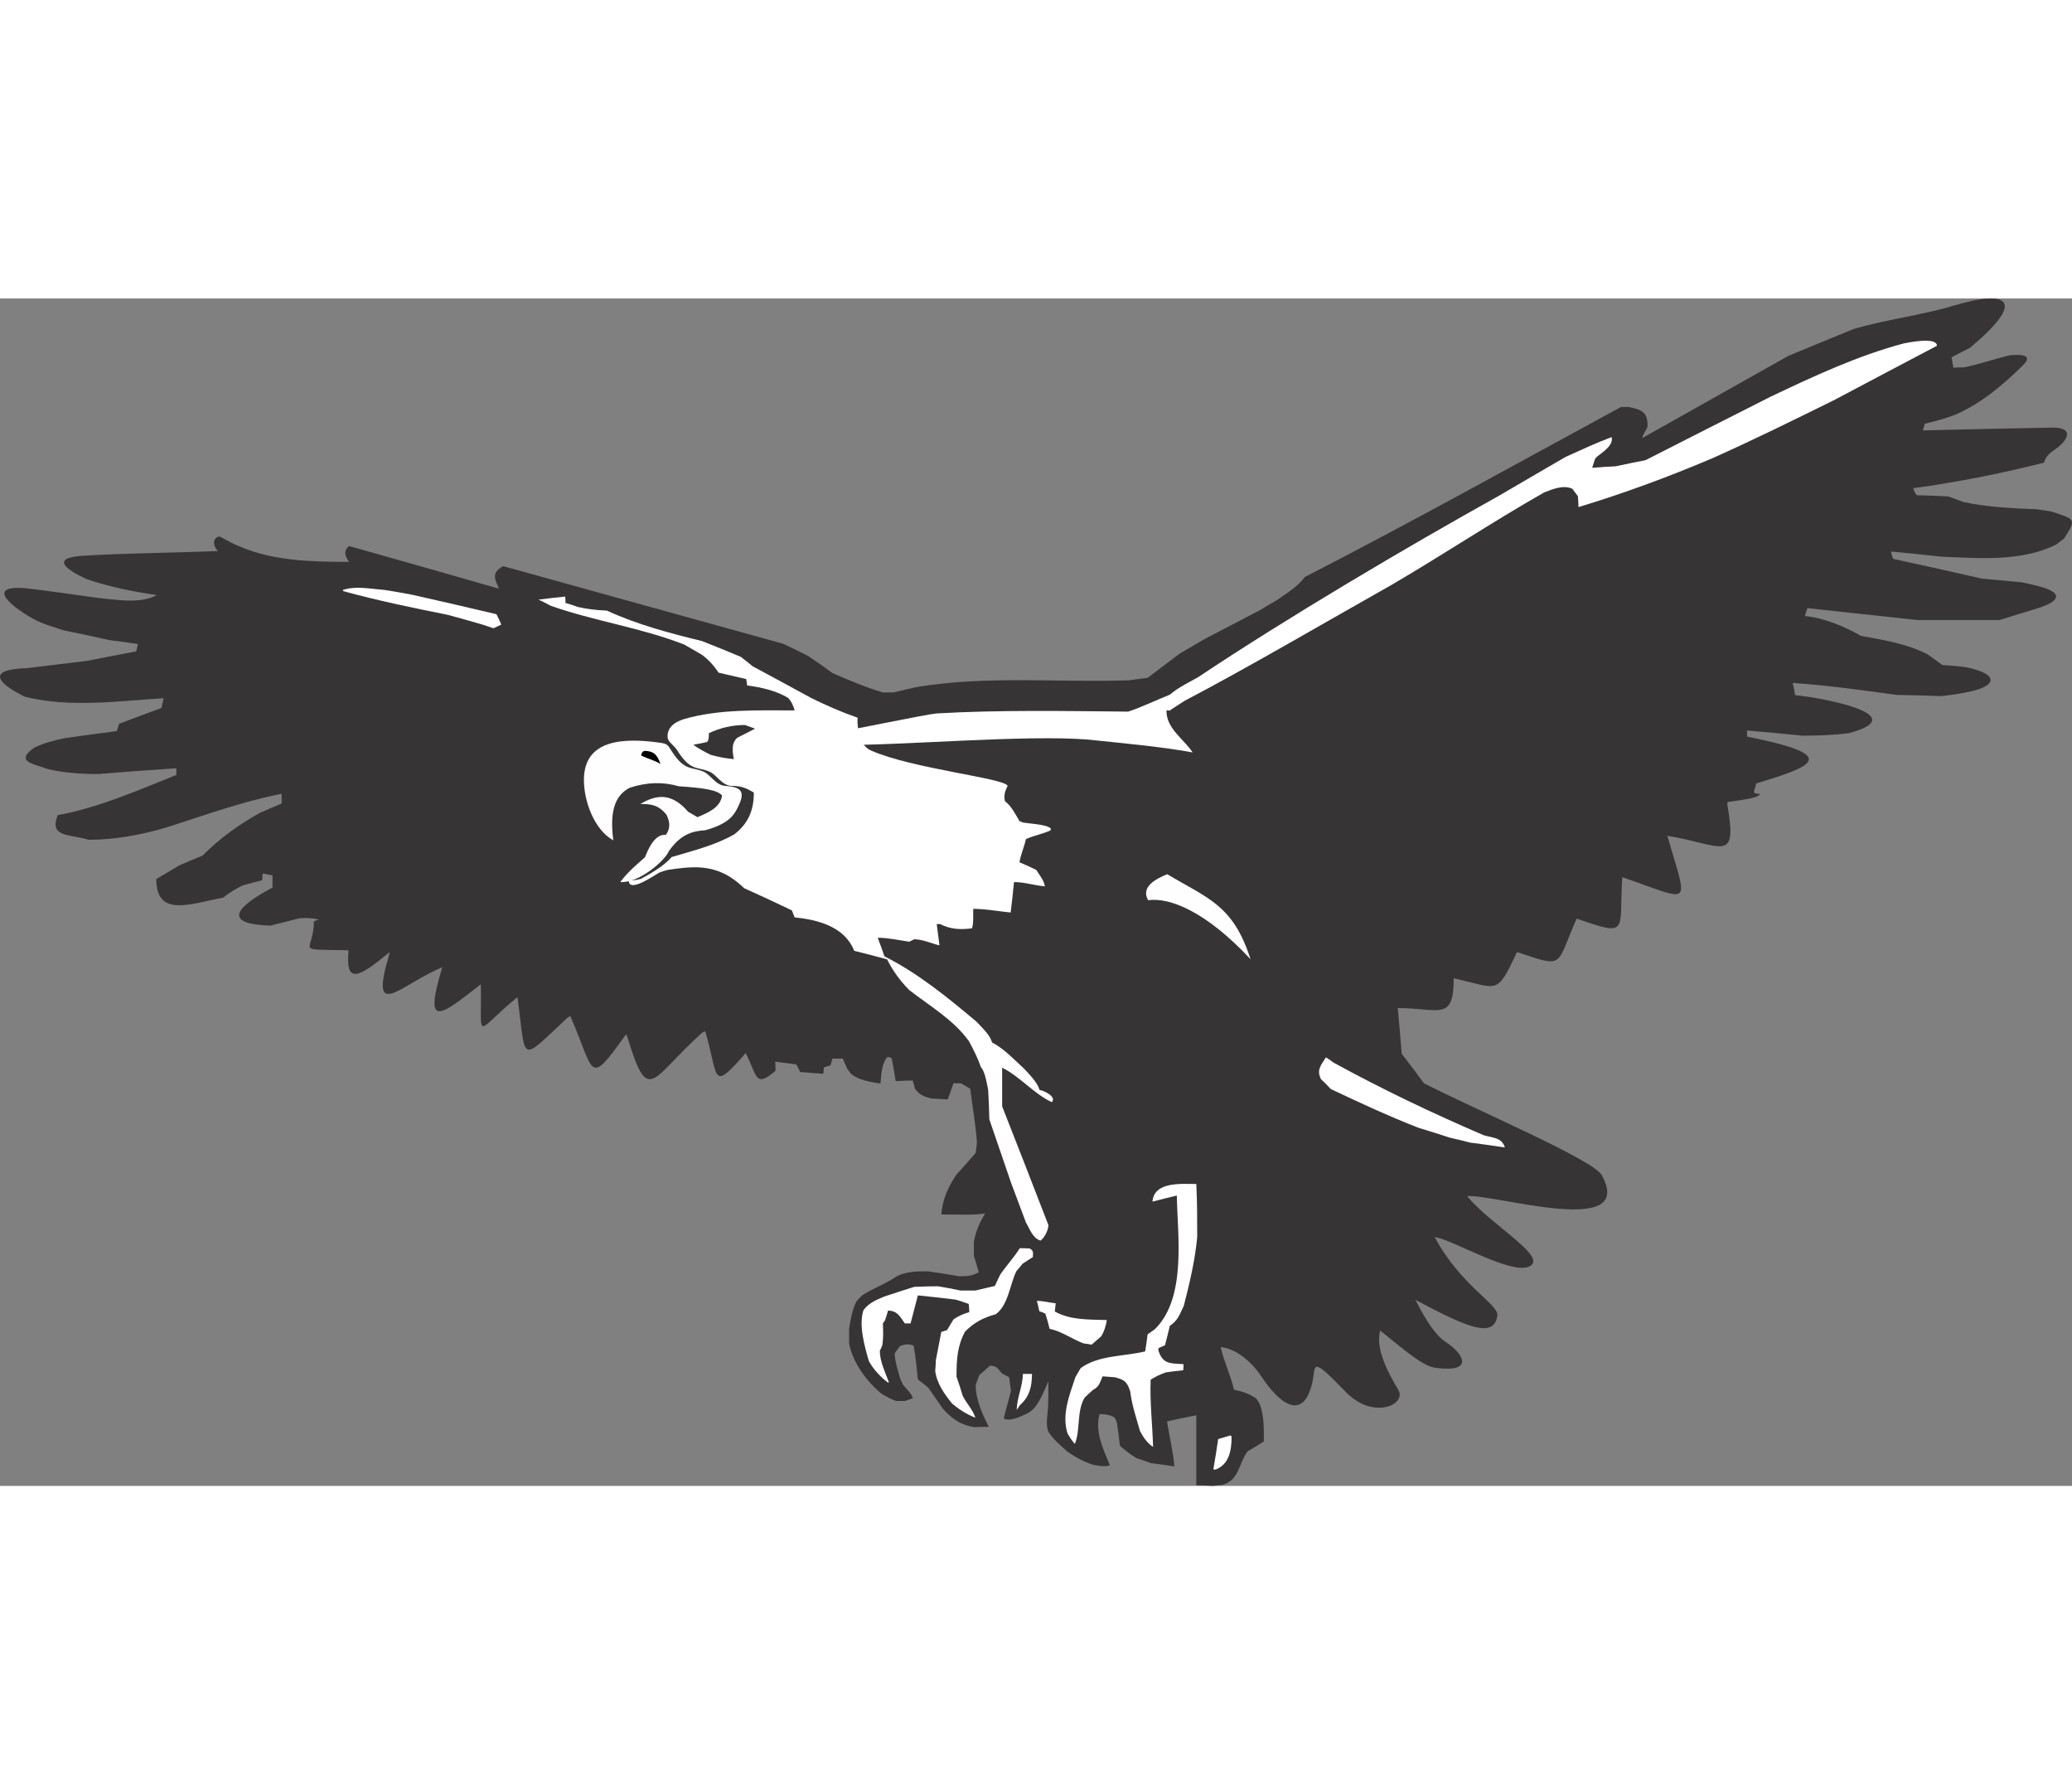
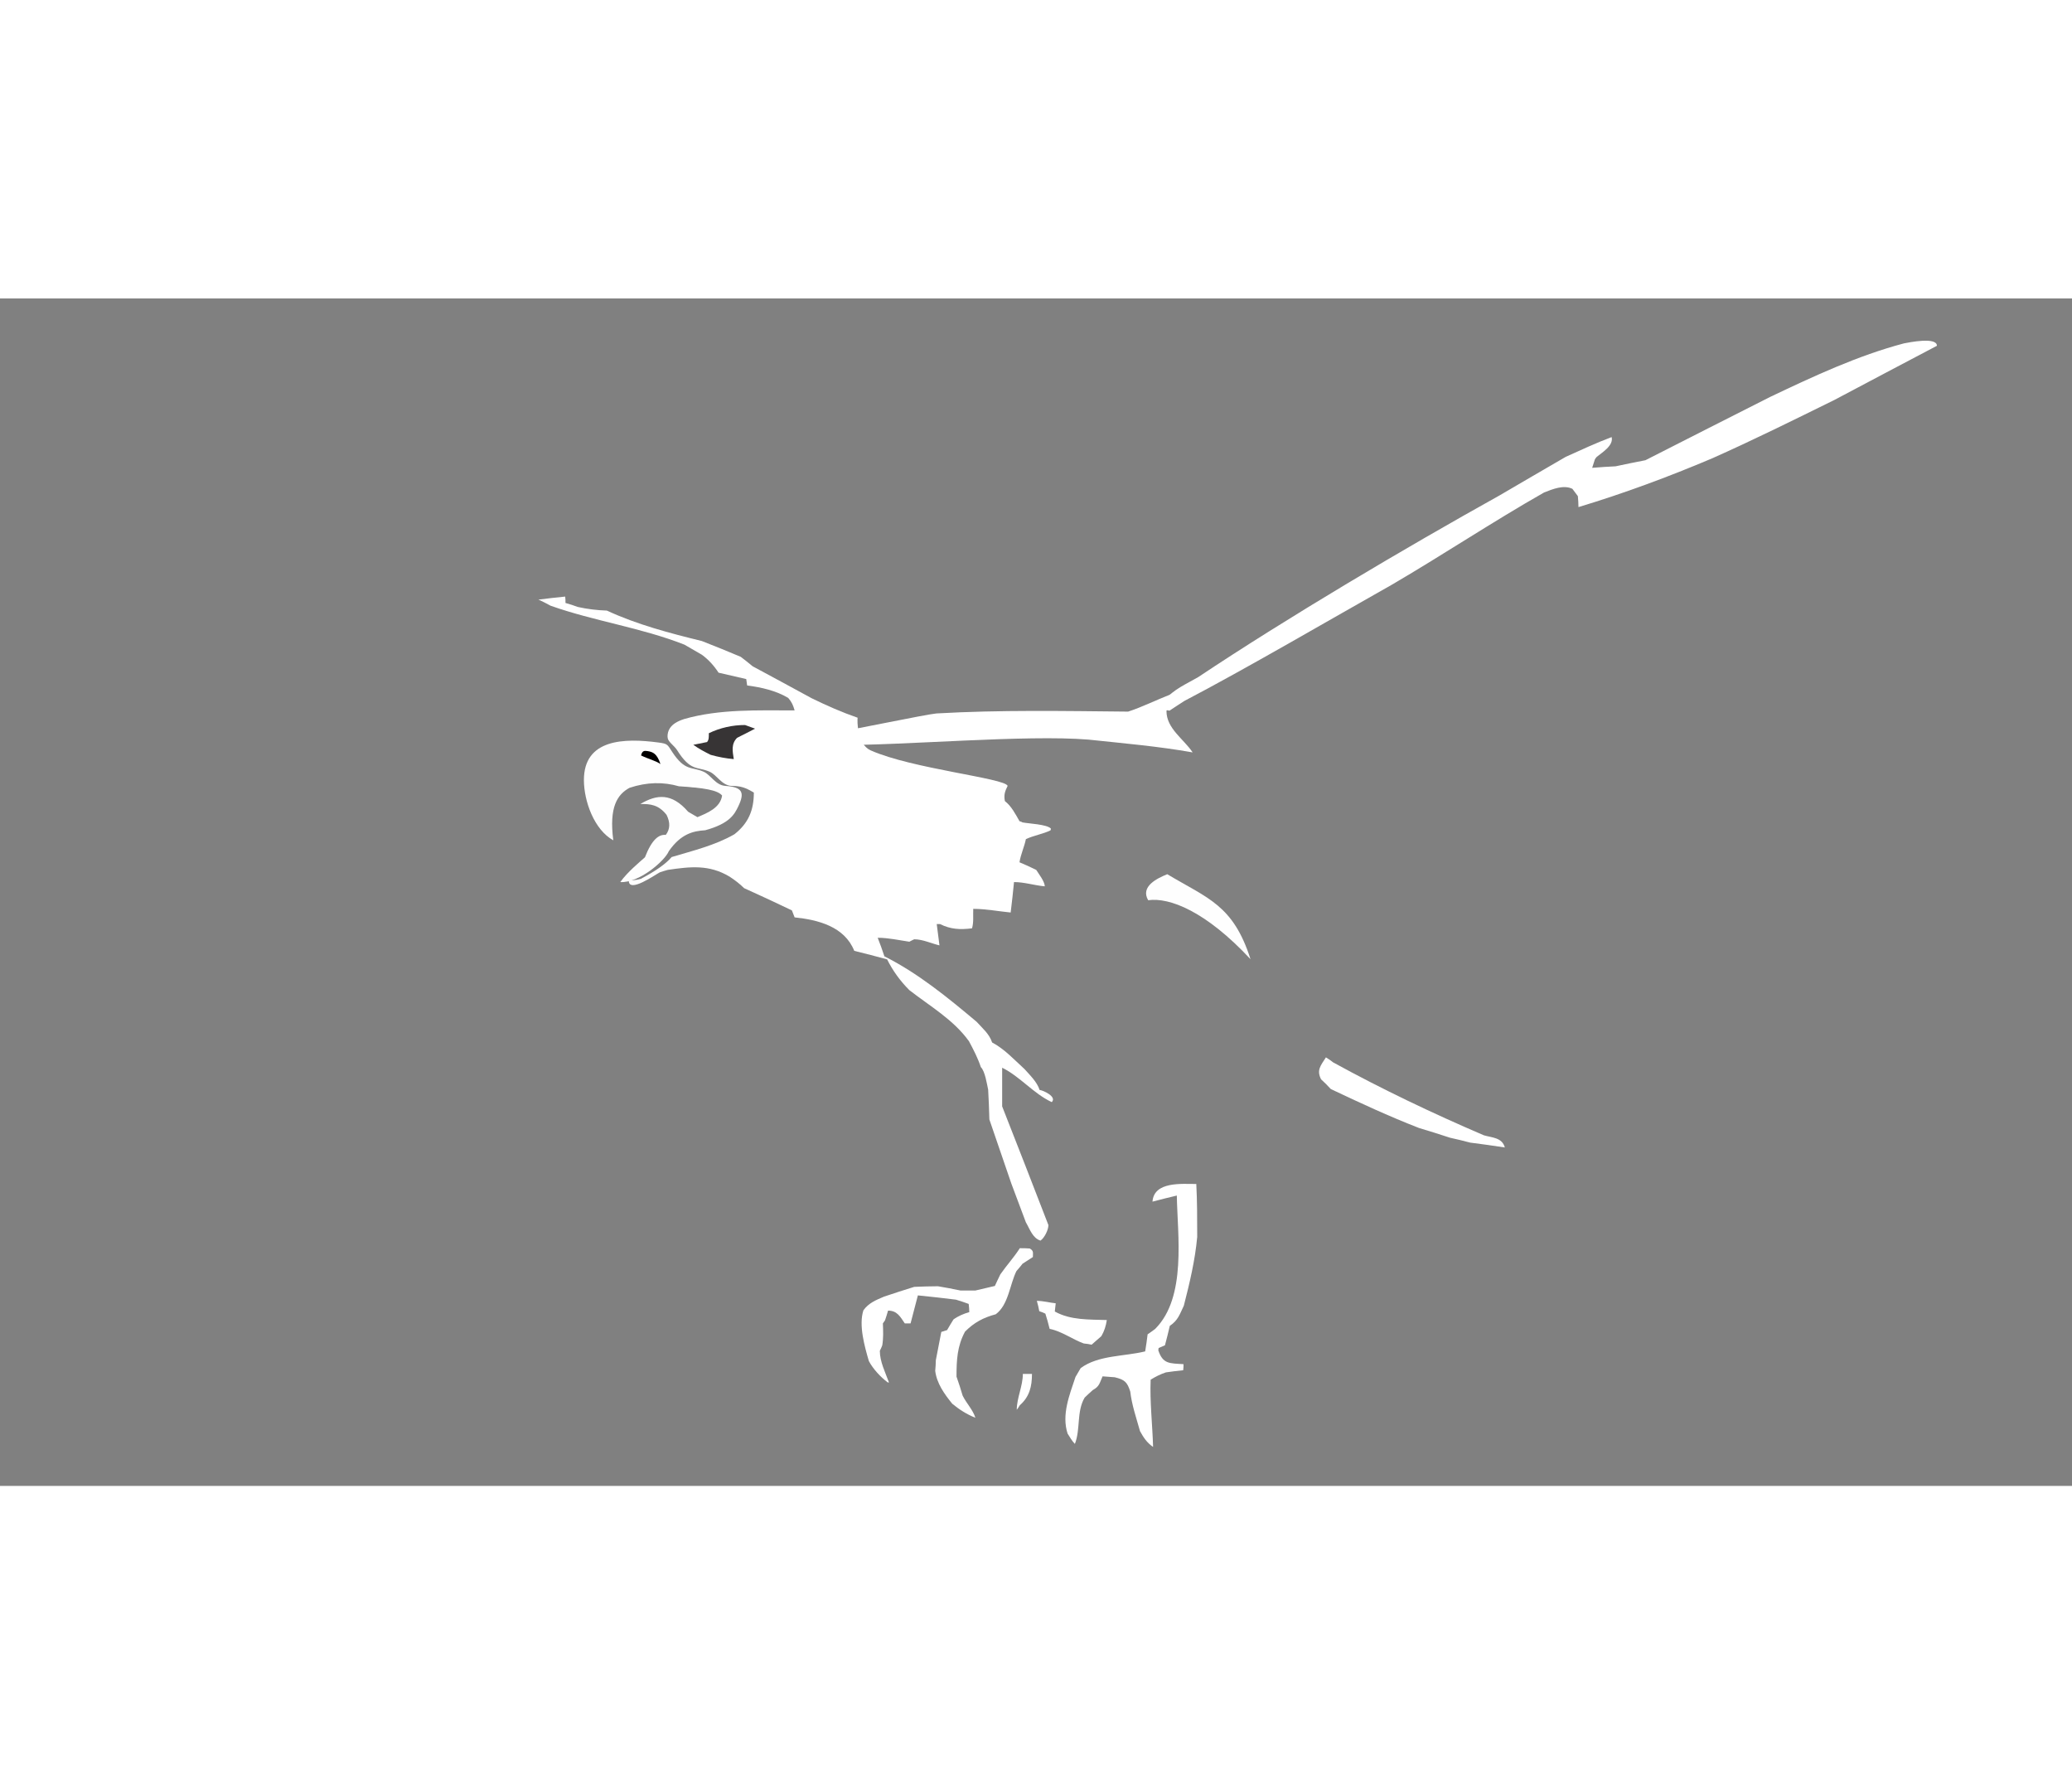
<svg xmlns="http://www.w3.org/2000/svg" xml:space="preserve" width="7.848in" height="6.757in" version="1.1" style="shape-rendering:geometricPrecision; text-rendering:geometricPrecision; image-rendering:optimizeQuality; fill-rule:evenodd; clip-rule:evenodd" viewBox="0 0 7847.73 4496.4">
  <rect x="0" y="0" width="7847.73" height="4496.4" fill="#808080" stroke="none" />
  <defs>
    <style type="text/css">
   
    .fil2 {fill:#FEFEFE}
    .fil0 {fill:#373435}
    .fil3 {fill:#010000}
    .fil1 {fill:white}
   
  </style>
  </defs>
  <g id="Layer_x0020_1">
    <g id="_2008576215744">
-       <path class="fil0" d="M4593.2 4496.4c11.52,-1.15 23.05,-2.31 34.58,-3.46 65.69,-16.14 62.23,-78.37 96.81,-126.77 20.74,-12.68 41.49,-25.36 62.24,-38.03 0,-48.41 1.15,-95.66 -14.99,-140.61 -4.61,-8.06 -9.22,-16.13 -14.98,-23.05 -28.82,-18.44 -49.56,-25.35 -82.98,-32.27 -12.67,-54.16 -38.03,-106.03 -50.71,-161.34 54.75,4.38 115.23,52.32 152.86,109.12 72.47,109.35 159.1,170.68 193.71,27.95 15.95,-65.75 -12.22,-111.8 127.37,32.64 103.78,107.39 232.26,47.95 199.01,-7.77 -36.7,-61.49 -88.22,-155.42 -68.58,-224.57 94.9,75.89 160.3,134.64 210.25,141.13 150.61,19.57 102.95,-55.87 38.27,-97.77 -36.45,-23.61 -73.32,-76.78 -115.09,-159.86 198.52,106.54 298.73,147.62 310.37,58.92 5.38,-40.99 -141.13,-114.88 -237.26,-296.51 64.74,7.2 314.9,159.55 367.84,104.56 40.34,-41.89 -155.42,-152.42 -245.51,-259.5 107.1,-8.31 642.4,161.23 510.21,-79.81 -31.65,-57.71 -474.44,-245.84 -673.56,-347.74 -27.66,-38.03 -55.32,-74.91 -84.13,-111.79 -4.61,-57.62 -9.22,-115.25 -14.99,-172.87 156.83,0 212.06,52.52 212.06,-112.94 172.81,39.58 161.51,65.53 239.72,-99.12 182.58,60.86 144.82,56.52 225.89,-126.77 202.13,70.3 159.33,49.82 172.87,-156.74 268.97,92.22 250.7,119.72 170.57,-156.74 208.98,33.88 267.01,109.96 227.04,-119.86 1.16,-3.46 1.16,-5.76 1.16,-8.07 18.79,-3.75 122.16,-13.07 122.16,-31.12 -34.9,0 -19.35,-8.81 -13.83,-39.18 219.24,-66.19 322.09,-106.16 -34.58,-177.49 0,-8.07 0,-16.14 0,-23.05 70.3,5.76 140.61,12.67 209.76,19.59 58.77,0 117.56,-2.31 175.18,-9.22 252.35,-67.94 -101.41,-135.07 -202.84,-144.06 -2.31,-16.14 -5.76,-31.12 -9.22,-46.1 131.39,8.07 263.93,27.66 394.16,44.95 55.32,1.15 110.64,2.3 165.96,4.61 39.61,-3.59 79.68,-9.91 118.79,-18.9 87.15,-20.07 101.54,-59.83 -2.31,-86.01 -35.33,-8.91 -73.91,-10.04 -109.56,-12.64 -18.44,-13.83 -38.03,-27.66 -57.62,-41.49 -80.67,-40.33 -163.66,-53.01 -251.24,-69.15 -62.24,-35.73 -139.45,-68 -212.06,-74.91 3.46,-10.37 6.92,-20.75 9.22,-29.97 139.45,14.98 278.9,29.97 417.2,44.94 103.72,0 207.44,0 311.17,0 47.54,-15.05 95.09,-29.56 142.24,-43.9 81.22,-24.69 105.26,-57.52 8.45,-83.31 -22.19,-5.9 -44.66,-11.09 -67.71,-15.7 -49.56,-4.61 -99.11,-9.22 -149.82,-13.83 -111.79,-25.35 -223.59,-50.71 -336.53,-74.91 -1.15,-4.61 -9.22,-23.05 -6.91,-27.66 64.54,5.76 127.92,12.67 191.31,19.59 142.91,5.76 301.95,19.59 433.34,-46.1 10.37,-8.07 20.75,-16.14 29.97,-23.05 49.65,-77.23 39.38,-71.69 -46.1,-101.42 -19.59,-3.46 -39.18,-6.92 -59.93,-9.22 -89.89,-3.46 -189,-8.07 -276.59,-27.66 -18.44,-6.91 -36.88,-13.83 -55.33,-20.74 -39.18,-2.31 -79.52,-3.46 -119.85,-4.61 -6.92,-6.92 -10.37,-16.14 -13.83,-26.51 167.11,-23.05 331.92,-55.32 495.57,-96.81 5.51,-22.65 21.11,-36.2 38.66,-48.07 56.09,-37.94 75.81,-86.28 -9.41,-84.64 -162.07,3.15 -325.01,6.37 -487.94,10.55 2.31,-9.22 4.61,-17.29 6.92,-25.36 40.33,-9.22 81.83,-20.74 119.85,-35.73 96.16,-43.22 177.13,-111.76 251.45,-184.73 46.84,-46.03 -21.54,-40.54 -48.61,-38.85 -58.77,13.83 -116.4,34.57 -175.18,46.1 -12.67,0 -25.35,0 -39.18,1.15 -2.31,-13.83 -4.61,-26.51 -6.91,-39.18 23.05,-12.68 46.09,-24.2 69.15,-35.73 212.09,-176.21 154.93,-225.69 -67.55,-158.32 -111.4,33.74 -249.04,50.33 -372.71,86.87 -81.82,33.42 -163.65,66.84 -246.63,101.42 -184.4,103.72 -368.8,207.44 -553.2,311.17 0,-12.68 16.14,-29.97 19.59,-44.94 0,-54.17 -20.74,-61.09 -70.3,-72.61 -9.22,0 -19.59,0 -29.96,0 -397.61,215.52 -796.38,437.95 -1198.6,644.25 -21.9,33.42 -71.45,63.39 -103.73,86.43 -20.75,11.53 -41.49,24.2 -62.24,36.88 -70.3,36.88 -140.6,73.76 -212.06,110.64 -31.12,18.44 -62.24,36.88 -94.5,55.32 -40.34,29.97 -80.68,61.09 -122.17,92.2 -23.05,2.31 -46.1,5.76 -69.15,9.22 -266.23,9.22 -540.52,-18.43 -804.44,25.36 -29.97,6.91 -59.93,13.83 -89.9,20.74 -12.68,0 -25.35,0 -39.18,0 -64.54,-19.59 -129.08,-46.1 -191.32,-73.76 -29.97,-21.9 -61.08,-43.8 -92.2,-64.54 -31.12,-16.14 -62.23,-31.12 -94.5,-46.1 -352.67,-97.96 -706.48,-195.92 -1060.29,-293.89 -51.06,27.67 -25.86,56.48 -16.14,85.28 -189.01,-54.17 -378.02,-108.34 -567.03,-161.35 -19.36,14.76 -19.36,34.35 0,59.93 -129.08,0 -266.99,-2.65 -389,-48.09 -52.53,-19.56 -61.87,-27.29 -100.81,-48.08 -25.35,1.84 -30.14,32.67 -7.09,55.03 -170.42,7.06 -338.95,7.68 -508.9,17.76 -129.07,7.64 -66.42,52.98 12.35,89.08 86.44,28.81 175.18,47.25 265.08,59.93 -63.39,35.73 -165.96,16.14 -235.11,9.22 -77.72,-11.23 -155.44,-21.7 -233.78,-32.04 -181.75,-23.94 -102.84,54.63 0.23,112.53 37.58,21.11 86.47,33.9 116,43.98 57.62,11.53 115.25,24.2 172.87,36.88 36.88,4.61 72.61,9.22 108.34,14.98 -2.31,9.22 -4.61,18.44 -6.92,27.66 -61.08,11.53 -122.16,23.05 -184.4,35.73 -76.07,9.22 -152.13,18.44 -228.19,27.67 -152.48,4.76 -118.76,53.56 -9.22,108.33 170.58,42.65 352.67,16.14 525.54,5.76 -2.31,11.52 -4.61,24.2 -8.07,36.88 -53.01,19.59 -106.03,39.18 -160.19,59.92 -2.31,9.22 -5.77,18.44 -9.22,27.66 -64.54,8.07 -130.23,17.29 -195.92,26.51 -40.34,8.07 -80.68,18.44 -117.56,36.88 -75.31,53.79 2.93,60.64 53.01,80.67 62.24,13.83 125.62,18.44 189.01,18.44 99.11,-8.07 198.23,-14.99 297.35,-21.9 0,8.07 0,16.14 0,25.35 -144.07,57.62 -295.04,124.47 -449.47,152.13 -31.96,85.24 41.34,70.7 117.56,93.35 99.11,0 198.23,-18.43 292.73,-46.09 144.07,-46.1 289.28,-99.11 437.95,-127.93 0,11.52 0,24.2 0,36.88 -27.66,11.53 -55.32,23.05 -82.98,35.73 -79.52,43.8 -152.13,96.81 -216.67,161.35 -28.82,11.52 -57.62,24.2 -87.59,36.88 -28.82,17.29 -57.62,34.57 -87.59,51.86 0,147.34 130,93.46 253.55,70.3 23.05,-18.43 47.25,-33.42 73.76,-46.1 25.35,-6.91 49.56,-13.83 73.76,-19.59 1.15,-8.07 1.15,-16.14 1.15,-23.05 1.16,-1.16 2.31,-2.31 3.46,-2.31 11.52,2.31 23.05,4.61 34.57,6.92 0,14.98 0,29.96 0,46.09 -158.38,84.25 -175.79,139.1 -6.91,144.07 36.88,-9.22 72.6,-18.44 108.33,-27.66 27.5,-2.29 47.01,-1.34 73.76,4.61 -5.76,2.31 -11.52,4.61 -18.44,6.92 0,120.7 -83.65,105.02 131.39,109.49 -12.14,129.09 34.98,107.04 155.59,6.91 0,3.46 -1.16,6.92 -2.31,11.53 -76.51,258.57 43.11,110.77 201.69,46.09 -72.25,237.35 -8.05,184.71 145.97,64.35 4.18,221.56 -28.22,185.16 138.69,48.6 34.32,247.8 2.29,252.84 190.17,77.22 3.46,-2.31 6.91,-3.46 10.37,-4.61 94.62,216.31 65.6,269.83 208.6,71.45 2.31,-1.15 3.46,-1.15 4.61,-1.15 83.35,274.56 87.77,168.97 285.82,-8.07 4.61,-2.31 8.07,-4.61 11.52,-5.76 52.68,173.54 19.27,236.14 153.28,82.98 43.83,82.5 33.64,135.58 112.94,66.84 0,-11.52 0,-23.05 -1.15,-34.57 26.51,3.46 53.01,6.91 79.52,10.37 5.76,9.22 10.37,18.44 14.98,28.82 29.97,2.31 58.78,4.61 87.59,6.91 1.16,-8.07 2.31,-16.13 2.31,-24.2 9.22,-3.46 17.29,-5.77 25.35,-8.07 2.31,-9.22 4.61,-17.29 6.92,-25.36 13.83,0 26.51,0 39.18,0 5.76,12.68 11.52,25.36 17.29,39.19 4.61,5.76 9.22,11.52 13.83,18.43 29.97,24.2 73.75,31.12 111.79,36.88 3.46,-32.27 3.46,-77.22 27.66,-101.42 5.77,1.15 10.37,3.46 14.99,5.76 5.76,28.81 10.37,57.62 14.98,86.43 21.9,-1.15 43.8,-2.3 64.54,-2.3 3.46,9.22 5.76,19.59 8.07,29.97 17.29,25.35 34.57,29.96 61.08,38.03 21.9,1.16 42.65,2.31 63.39,3.46 8.07,-20.75 14.99,-41.49 21.9,-61.09 9.22,0 18.44,0 27.66,0 12.68,6.92 24.2,13.83 35.73,20.75 8.07,66.84 20.75,134.84 25.35,201.68 -1.15,13.84 -2.3,27.67 -4.61,41.5 -24.2,27.66 -48.41,55.32 -73.76,82.98 -31.12,47.25 -51.86,92.2 -56.48,149.82 54.17,0 112.94,3.46 165.96,-3.46 -20.75,33.42 -35.73,68 -42.65,107.18 0,17.29 0,34.58 0,53.02 6.92,20.74 12.68,41.49 18.44,62.23 -25.35,14.99 -44.94,14.99 -74.91,14.99 -39.19,-6.92 -78.37,-12.68 -117.56,-18.44 -42.65,0 -79.52,0 -117.56,18.44 -41.49,28.81 -92.2,46.09 -133.69,73.76 -5.76,6.91 -12.67,13.83 -19.59,21.9 -16.14,32.26 -21.9,67.99 -27.66,103.72 0,18.44 0,36.88 0,55.32 14.99,74.92 66.84,145.21 125.62,192.47 17.29,9.22 34.57,19.59 53.01,25.35 11.52,0 21.9,0 32.27,0 10.37,-3.46 20.74,-6.92 29.97,-10.37 0,-13.83 -29.97,-41.49 -38.03,-53.01 -2.31,-6.92 -5.76,-13.83 -9.22,-20.75 -8.07,-29.97 -20.75,-65.69 -20.75,-96.81 6.92,-9.22 13.83,-18.44 19.59,-26.51 16.14,-8.07 34.58,-9.22 51.86,-2.31 8.07,41.5 11.52,85.29 16.14,127.93 13.83,10.37 26.51,20.75 39.18,31.12 18.44,26.51 36.88,53.02 55.32,79.52 33.43,38.03 69.16,63.39 121.02,70.3 18.43,-1.15 35.73,-1.15 53.01,-1.15 -24.2,-48.41 -49.56,-103.73 -49.56,-159.04 4.61,-12.68 9.22,-25.36 13.83,-36.88 13.83,-12.67 27.66,-24.2 40.34,-35.73 28.81,0 31.12,14.99 46.09,29.97 9.22,4.61 18.44,9.22 26.51,13.83 2.31,17.29 4.61,34.58 6.92,51.86 -9.22,34.58 -18.44,69.15 -27.67,103.73 23.05,14.98 71.45,-10.37 91.05,-19.59 39.18,-19.59 61.08,-82.98 78.37,-121.01 0,32.26 0,65.69 -1.15,99.11 -2.31,25.35 -9.22,65.69 0,89.89 17.29,29.97 47.25,54.17 72.6,77.22 31.12,21.9 63.39,39.18 99.11,50.71 18.44,2.31 46.1,9.22 62.24,1.15 -25.35,-61.08 -57.62,-126.77 -39.18,-193.62 20.74,0 38.03,2.31 56.47,12.68 3.46,5.76 6.92,12.67 9.22,19.59 4.61,28.81 8.07,57.62 11.52,87.59 19.59,17.29 41.49,34.57 63.39,47.25 18.44,5.76 35.73,11.52 53.01,18.44 29.97,3.46 59.93,8.06 89.9,12.67 -4.61,-57.62 -19.59,-114.09 -27.66,-170.57 36.88,-8.07 73.76,-16.14 110.64,-23.05 0,87.59 0,176.33 0,265.07 20.75,0 41.49,1.16 62.24,2.31z" />
      <path class="fil1" d="M3940.89 3567.5c14.99,-10.37 29.97,-40.34 29.97,-58.78 -57.62,-149.82 -116.4,-299.65 -175.18,-449.47 0,-49.56 0,-97.97 0,-146.37 68,33.42 118.71,97.96 187.86,130.24 20.75,-20.75 -33.43,-44.95 -46.1,-46.1 -9.22,-29.97 -36.88,-56.48 -57.62,-79.53 -39.18,-35.72 -76.07,-76.06 -122.17,-100.26 -10.37,-32.27 -36.88,-54.17 -58.77,-78.37 -108.34,-91.05 -222.44,-184.4 -349.21,-247.78 -8.07,-24.2 -16.14,-47.25 -25.35,-70.3 40.33,0 80.67,9.22 119.85,14.99 6.92,-3.46 12.68,-6.92 18.44,-9.22 32.27,0 65.69,16.14 95.65,23.05 -3.46,-27.66 -6.91,-54.17 -10.37,-80.67 4.61,0 9.22,0 12.67,0 39.19,19.58 74.92,21.89 121.02,16.13 6.92,-23.04 3.46,-49.55 4.61,-73.75 47.24,0 94.5,9.22 141.75,13.83 4.61,-39.18 9.22,-77.22 12.68,-115.26 39.18,0 77.22,12.68 116.4,16.14 0,-18.43 -23.05,-47.24 -32.27,-62.23 -20.75,-10.37 -41.49,-19.59 -63.38,-28.81 4.61,-29.97 18.43,-58.78 24.2,-87.6 28.81,-13.83 65.69,-19.59 93.35,-33.41 1.16,-2.31 1.16,-4.61 1.16,-6.92 -16.14,-16.14 -84.14,-18.43 -107.18,-23.05 -3.46,-2.31 -6.92,-3.46 -11.52,-4.61 -14.99,-26.51 -31.12,-57.62 -55.33,-76.07 -4.61,-23.05 0,-36.88 10.37,-57.62 -9.35,-29.27 -362.85,-64.85 -518.84,-134.52 -52,-23.23 -50.91,-112.56 -49.34,-123.63 -59.93,-20.75 -117.56,-46.1 -174.03,-73.76 -73.76,-40.33 -148.67,-80.67 -223.58,-121.01 -14.99,-12.68 -29.97,-24.2 -44.94,-35.73 -48.41,-20.75 -97.96,-40.34 -147.53,-59.93 -122.16,-29.96 -245.47,-62.23 -359.58,-115.25 -36.87,-1.15 -74.9,-5.76 -110.64,-13.83 -14.98,-5.76 -29.97,-10.37 -46.1,-14.99 0,-8.07 0,-16.14 -1.15,-24.2 -33.42,3.46 -66.84,6.92 -101.42,11.53 16.14,6.91 31.12,14.98 46.11,23.05 165.96,58.78 343.44,82.98 507.09,147.52 21.9,12.67 43.8,25.35 65.69,38.03 25.36,18.44 46.11,41.49 63.39,68 35.73,8.07 70.3,16.14 104.88,24.2 1.15,8.07 2.31,16.14 3.46,24.2 53.02,6.91 109.49,19.58 155.59,47.24 13.83,16.14 18.43,27.67 24.2,47.26 -138.3,0 -283.51,-5.76 -417.2,32.27 -26.79,8.64 -49.7,20.53 -59.48,42.94 -4.1,9.42 -5.94,21.26 -3.66,31.26 3.06,13.42 25.61,28.66 34.9,43.5 51.9,82.74 76.57,61.5 123.54,82.19 27.78,12.23 45.07,51.06 82.37,53.7 0.48,-2.37 0.98,-4.74 -0.19,-0.04 36.88,0 54.16,6.91 85.28,25.35 0,66.85 -20.74,116.41 -73.75,157.89 -73.52,42.17 -157.18,62.04 -237.67,86.22 -21.4,25.8 -62.68,53.96 -114.87,81.56 -0.03,0.17 -0.09,0.32 -0.12,0.49 -23.05,6.44 -24.28,4.33 -47.34,7.05 0,49.31 100.38,-22.62 117.64,-31.25 10.37,-3.46 20.74,-6.92 29.97,-9.22 86.44,-12.67 156.74,-20.74 233.95,25.36 19.6,12.67 39.19,27.65 55.32,43.79 61.08,27.66 121.02,55.32 180.94,84.13 3.46,8.07 6.91,17.29 10.37,26.51 88.74,9.22 189,34.57 225.89,126.77 41.49,10.37 82.98,20.74 124.47,32.27 21.9,43.8 49.56,81.82 84.13,116.4 78.37,61.08 167.11,111.79 225.89,193.62 17.29,32.27 33.42,63.39 44.94,97.96 16.14,16.14 23.05,64.54 27.67,85.28 2.31,36.88 3.46,74.92 4.61,112.94 27.67,80.68 55.33,161.35 82.98,242.03 18.44,48.4 36.88,97.96 55.32,147.51 14.98,25.36 25.35,59.93 55.32,69.16zm-1326.93 -1719.01c10.73,2.38 24.44,3.51 42.32,3.61 -12.85,-1.34 -26.94,-2.53 -42.32,-3.61z" />
-       <path class="fil1" d="M4604.73 4434.17c50.71,-19.59 59.93,-72.6 59.93,-123.32 -1.15,-2.3 -2.31,-4.61 -3.46,-5.76 -14.99,4.61 -31.12,9.22 -47.25,13.83 -5.77,38.03 -11.53,76.07 -18.44,115.25 3.46,0 6.91,0 9.22,0z" />
      <path class="fil1" d="M4367.32 4348.88c-2.31,-82.98 -12.68,-171.72 -9.22,-254.7 18.44,-11.52 36.88,-20.74 57.62,-27.66 21.9,-3.46 43.8,-5.76 65.69,-8.07 1.16,-8.06 1.16,-16.13 1.16,-23.05 -53.02,-3.46 -78.37,0 -95.66,-53.01 1.15,-3.46 1.15,-5.76 1.15,-8.07 8.07,-3.46 16.14,-6.92 24.2,-10.37 6.92,-25.35 12.68,-49.56 18.44,-73.76 31.12,-20.74 36.88,-42.64 53.01,-76.07 21.9,-85.28 42.65,-171.72 50.71,-260.46 0,-66.85 0,-134.85 -3.46,-200.54 -55.32,0 -160.19,-10.37 -165.96,66.85 31.12,-8.07 62.23,-16.14 92.2,-23.05 2.31,148.68 38.03,384.94 -81.82,504.79 -9.22,6.92 -18.44,13.83 -28.82,20.75 -2.31,20.74 -5.76,42.64 -9.22,64.54 -79.52,19.6 -177.49,13.83 -244.33,63.39 -5.76,10.37 -12.68,21.89 -19.59,33.42 -23.05,69.15 -53.02,142.91 -29.97,214.36 8.07,12.67 17.29,28.81 27.66,39.18 21.9,-55.32 5.76,-122.16 36.88,-175.18 10.37,-10.37 20.75,-19.59 31.12,-28.81 25.36,-13.83 25.36,-26.51 36.88,-51.86 16.14,1.15 31.12,2.31 46.1,3.46 38.03,9.22 47.25,18.44 58.77,54.17 5.76,50.71 23.05,100.26 36.88,149.82 13.83,25.36 26.5,43.8 49.56,59.93z" />
      <path class="fil1" d="M3694.26 4238.24c-9.22,-29.97 -34.57,-55.32 -48.4,-84.13 -6.92,-24.2 -14.99,-48.4 -23.05,-71.45 0,-62.23 2.31,-115.25 32.27,-170.57 34.58,-34.57 69.15,-53.01 116.41,-65.69 48.4,-35.73 53.01,-112.94 78.37,-163.65 8.07,-9.22 16.14,-18.44 23.05,-27.67 13.84,-9.22 26.51,-17.29 39.19,-25.35 0,-17.29 3.46,-23.05 -11.52,-32.27 -12.68,-1.15 -25.36,-1.15 -38.03,-1.15 -21.9,34.58 -50.71,65.69 -73.76,99.11 -6.92,13.83 -13.83,28.82 -20.75,43.8 -24.2,5.76 -48.4,11.52 -73.76,17.29 -18.43,0 -36.88,0 -56.47,0 -27.66,-5.76 -56.48,-11.52 -85.28,-16.13 -29.97,0 -59.93,1.15 -89.9,2.3 -38.03,11.53 -76.07,24.2 -114.1,36.88 -29.97,12.67 -58.77,24.2 -78.37,51.86 -18.44,56.47 4.61,137.15 20.74,192.47 16.14,29.97 43.8,59.93 71.45,80.67 2.31,0 3.46,0 4.61,0 -13.83,-38.03 -34.58,-78.37 -34.58,-119.85 3.46,-6.92 6.92,-13.83 9.22,-20.75 4.61,-27.66 3.46,-54.17 2.31,-82.98 3.46,-4.61 5.76,-8.07 8.07,-11.52 4.61,-12.68 8.07,-25.36 11.52,-36.88 34.57,0 46.1,23.05 63.39,48.41 8.07,0 14.98,0 21.9,0 9.22,-35.73 18.44,-71.45 27.66,-106.03 48.41,4.61 96.81,10.37 144.06,16.14 16.14,4.61 32.27,10.37 48.41,16.14 1.16,10.37 2.31,20.74 2.31,31.12 -20.75,5.76 -42.65,14.99 -59.93,27.66 -8.07,12.68 -16.14,26.51 -24.2,40.34 -6.91,2.31 -13.83,4.61 -21.9,6.92 -6.91,35.73 -13.83,71.45 -20.74,107.18 0,12.67 -1.16,26.5 -2.31,40.33 5.76,47.26 34.58,87.59 64.54,124.47 26.51,21.9 55.33,40.33 87.59,53.01z" />
      <path class="fil1" d="M3850.99 4208.28c4.61,-5.76 8.07,-11.52 11.53,-17.29 36.88,-32.27 46.09,-71.45 46.09,-118.71 -11.52,0 -23.05,0 -34.57,0 0,46.1 -23.05,91.05 -23.05,136z" />
      <path class="fil1" d="M4134.51 3961.64c12.67,-11.52 25.35,-21.9 36.88,-32.27 11.52,-19.59 17.29,-39.18 20.75,-61.08 -66.85,-2.31 -137.15,1.16 -197.08,-32.27 1.15,-10.37 2.31,-20.74 3.46,-31.12 -23.05,-2.31 -47.25,-9.22 -71.45,-9.22 3.46,12.67 6.92,25.35 9.22,39.18 8.07,2.31 16.13,5.76 23.05,9.22 5.76,18.44 11.52,38.03 16.14,57.62 46.1,9.22 85.28,39.19 129.08,55.32 10.37,1.16 20.74,2.31 29.97,4.61z" />
      <path class="fil1" d="M5699.6 3214.83c-10.37,-38.03 -48.4,-36.88 -79.52,-46.1 -193.62,-82.98 -387.24,-175.18 -571.64,-276.6 -8.07,-6.91 -17.29,-12.67 -26.51,-18.43 -20.74,32.26 -35.73,48.4 -18.44,82.98 12.68,11.52 25.36,24.2 36.88,36.88 109.49,51.86 221.28,103.73 334.22,147.52 39.18,11.52 78.37,24.2 117.56,36.88 25.35,5.76 50.71,11.52 76.06,18.43 43.8,5.76 87.59,11.53 131.39,18.44z" />
      <path class="fil0" d="M2779.18 1744.24c-4.61,-29.97 -10.37,-57.62 12.68,-80.67 23.05,-11.52 46.09,-23.05 67.99,-34.58 -12.67,-4.61 -25.35,-9.22 -38.03,-13.83 -47.25,0 -94.5,10.37 -137.15,31.12 0,10.37 1.16,25.36 -6.91,33.43 -17.29,3.46 -34.58,6.91 -51.86,10.37 20.75,14.99 42.65,26.51 65.69,38.03 28.81,8.07 58.77,13.83 87.59,16.14z" />
      <path class="fil1" d="M4517.14 1718.89c-33.42,-50.71 -99.11,-89.9 -99.11,-156.74 5.76,-17.29 9.22,-29.97 32.27,-29.97 0,-11.52 0,-23.05 0,-34.58 -5.76,0 -11.52,1.16 -18.44,2.31 -53.01,20.75 -106.03,47.25 -159.04,64.54 -242.02,-2.31 -485.2,-6.92 -726.07,6.91 -46.1,4.61 -321.15,62.95 -368.4,68.71 0,9.22 -14.98,23.05 -20.74,28.81 -1.16,3.46 -2.31,8.07 -4.61,12.68 9.22,2.31 17.29,5.76 25.35,9.22 238.57,2.31 706.08,-39.89 944.65,-20.3 130.23,13.83 265.07,25.35 394.15,48.41z" />
      <path class="fil1" d="M4429.53 1560.78c19.59,-12.67 38.03,-25.35 56.48,-36.88 231.65,-121.01 556.68,-310.96 783.71,-438.89 193.62,-112.94 383.78,-239.72 578.55,-350.36 32.27,-12.67 73.76,-29.97 107.18,-13.83 6.92,9.22 13.83,18.44 20.75,27.66 1.15,13.83 2.31,27.66 2.31,41.49 171.72,-51.86 339.99,-114.09 505.94,-184.4 155.59,-69.15 311.18,-146.36 463.3,-221.27 130.23,-69.16 259.31,-137.15 388.39,-205.15 0,-34.58 -106.03,-12.68 -124.47,-9.22 -175.18,46.1 -344.59,125.62 -507.1,202.84 -156.74,79.52 -314.63,159.04 -472.52,239.72 -36.88,6.91 -74.91,14.98 -112.94,23.05 -28.81,1.16 -58.77,3.46 -88.74,5.76 3.46,-11.52 6.91,-21.9 10.37,-32.27 2.31,-3.46 4.61,-6.91 6.92,-9.22 19.59,-16.14 64.54,-42.64 56.48,-74.91 -58.78,21.9 -117.56,49.56 -174.03,74.91 -82.98,48.41 -167.11,96.81 -251.24,146.36 -356.12,198.23 -802.16,461.94 -1140.99,687.83 -41.5,24.2 -95.66,47.25 -125.62,86.44 -5.76,18.43 -10.37,25.35 -27.66,33.42 14.98,2.31 29.97,4.61 44.94,6.91z" />
-       <path class="fil1" d="M1868.7 1248.68c10.37,-4.61 20.75,-9.22 29.97,-13.83 -5.76,-13.84 -11.52,-26.51 -18.44,-39.19 -106.03,-25.35 -212.06,-49.56 -319.24,-73.76 -34.58,-6.91 -70.3,-12.67 -106.03,-18.43 -51.86,-3.46 -104.88,-16.14 -155.58,0 0,1.15 0,2.3 0,4.61 130.23,35.73 263.92,63.39 396.45,89.9 43.8,11.52 87.59,24.2 131.39,36.88 13.83,4.61 27.66,9.22 41.49,13.83z" />
      <path class="fil2" d="M2546.47 1717.87c48.41,73.31 72.98,54.16 118.36,74.13 27.83,12.25 45.12,51.2 82.56,53.71 65.49,4.41 74.03,25.47 48.56,78.14 -13.69,28.28 -31.4,64.52 -125.27,89.91 -45.78,2.84 -91.58,13.49 -137.36,78.91 -15.76,37.66 -113.49,121.68 -183.98,117.23 27.24,-38.51 76.78,-78.77 93.38,-93.84 26.3,-67.73 52.61,-87.21 78.91,-84.76 16.57,-21.44 17.54,-46.77 2.93,-75.98 -30.3,-38.43 -61.24,-41.57 -99.37,-40.92 62.35,-37.04 118.85,-42.89 181.2,29.23 11.7,6.82 23.38,13.64 35.07,20.46 37.07,-15.54 86.77,-35.02 93.52,-81.84 -16.57,-20.46 -68.2,-29.22 -163.66,-35.07 -58.57,-16.93 -120.67,-16.21 -187.05,5.84 -45.81,25.03 -77.97,72.25 -61.37,198.73 -72.45,-39.87 -111.15,-147.94 -111.33,-227.89 -0.34,-155.84 151.78,-160.02 283.08,-142.32 35.28,4.75 32.64,7.29 51.82,36.32z" />
      <path class="fil3" d="M2501.48 1762.98c-17.54,-12.67 -48.05,-19.89 -73.38,-32.54 4.04,-18.04 12.12,-18.49 24.44,-16.56 21.09,3.32 35.94,10.06 48.94,49.1z" />
      <path class="fil2" d="M4421.02 2180.08c-37.28,15.3 -103.02,45.95 -72.28,98.56 81.02,-11.53 219.01,42.11 387.68,223.41 -65.66,-205.94 -162.05,-230.02 -315.4,-321.97z" />
    </g>
  </g>
</svg>